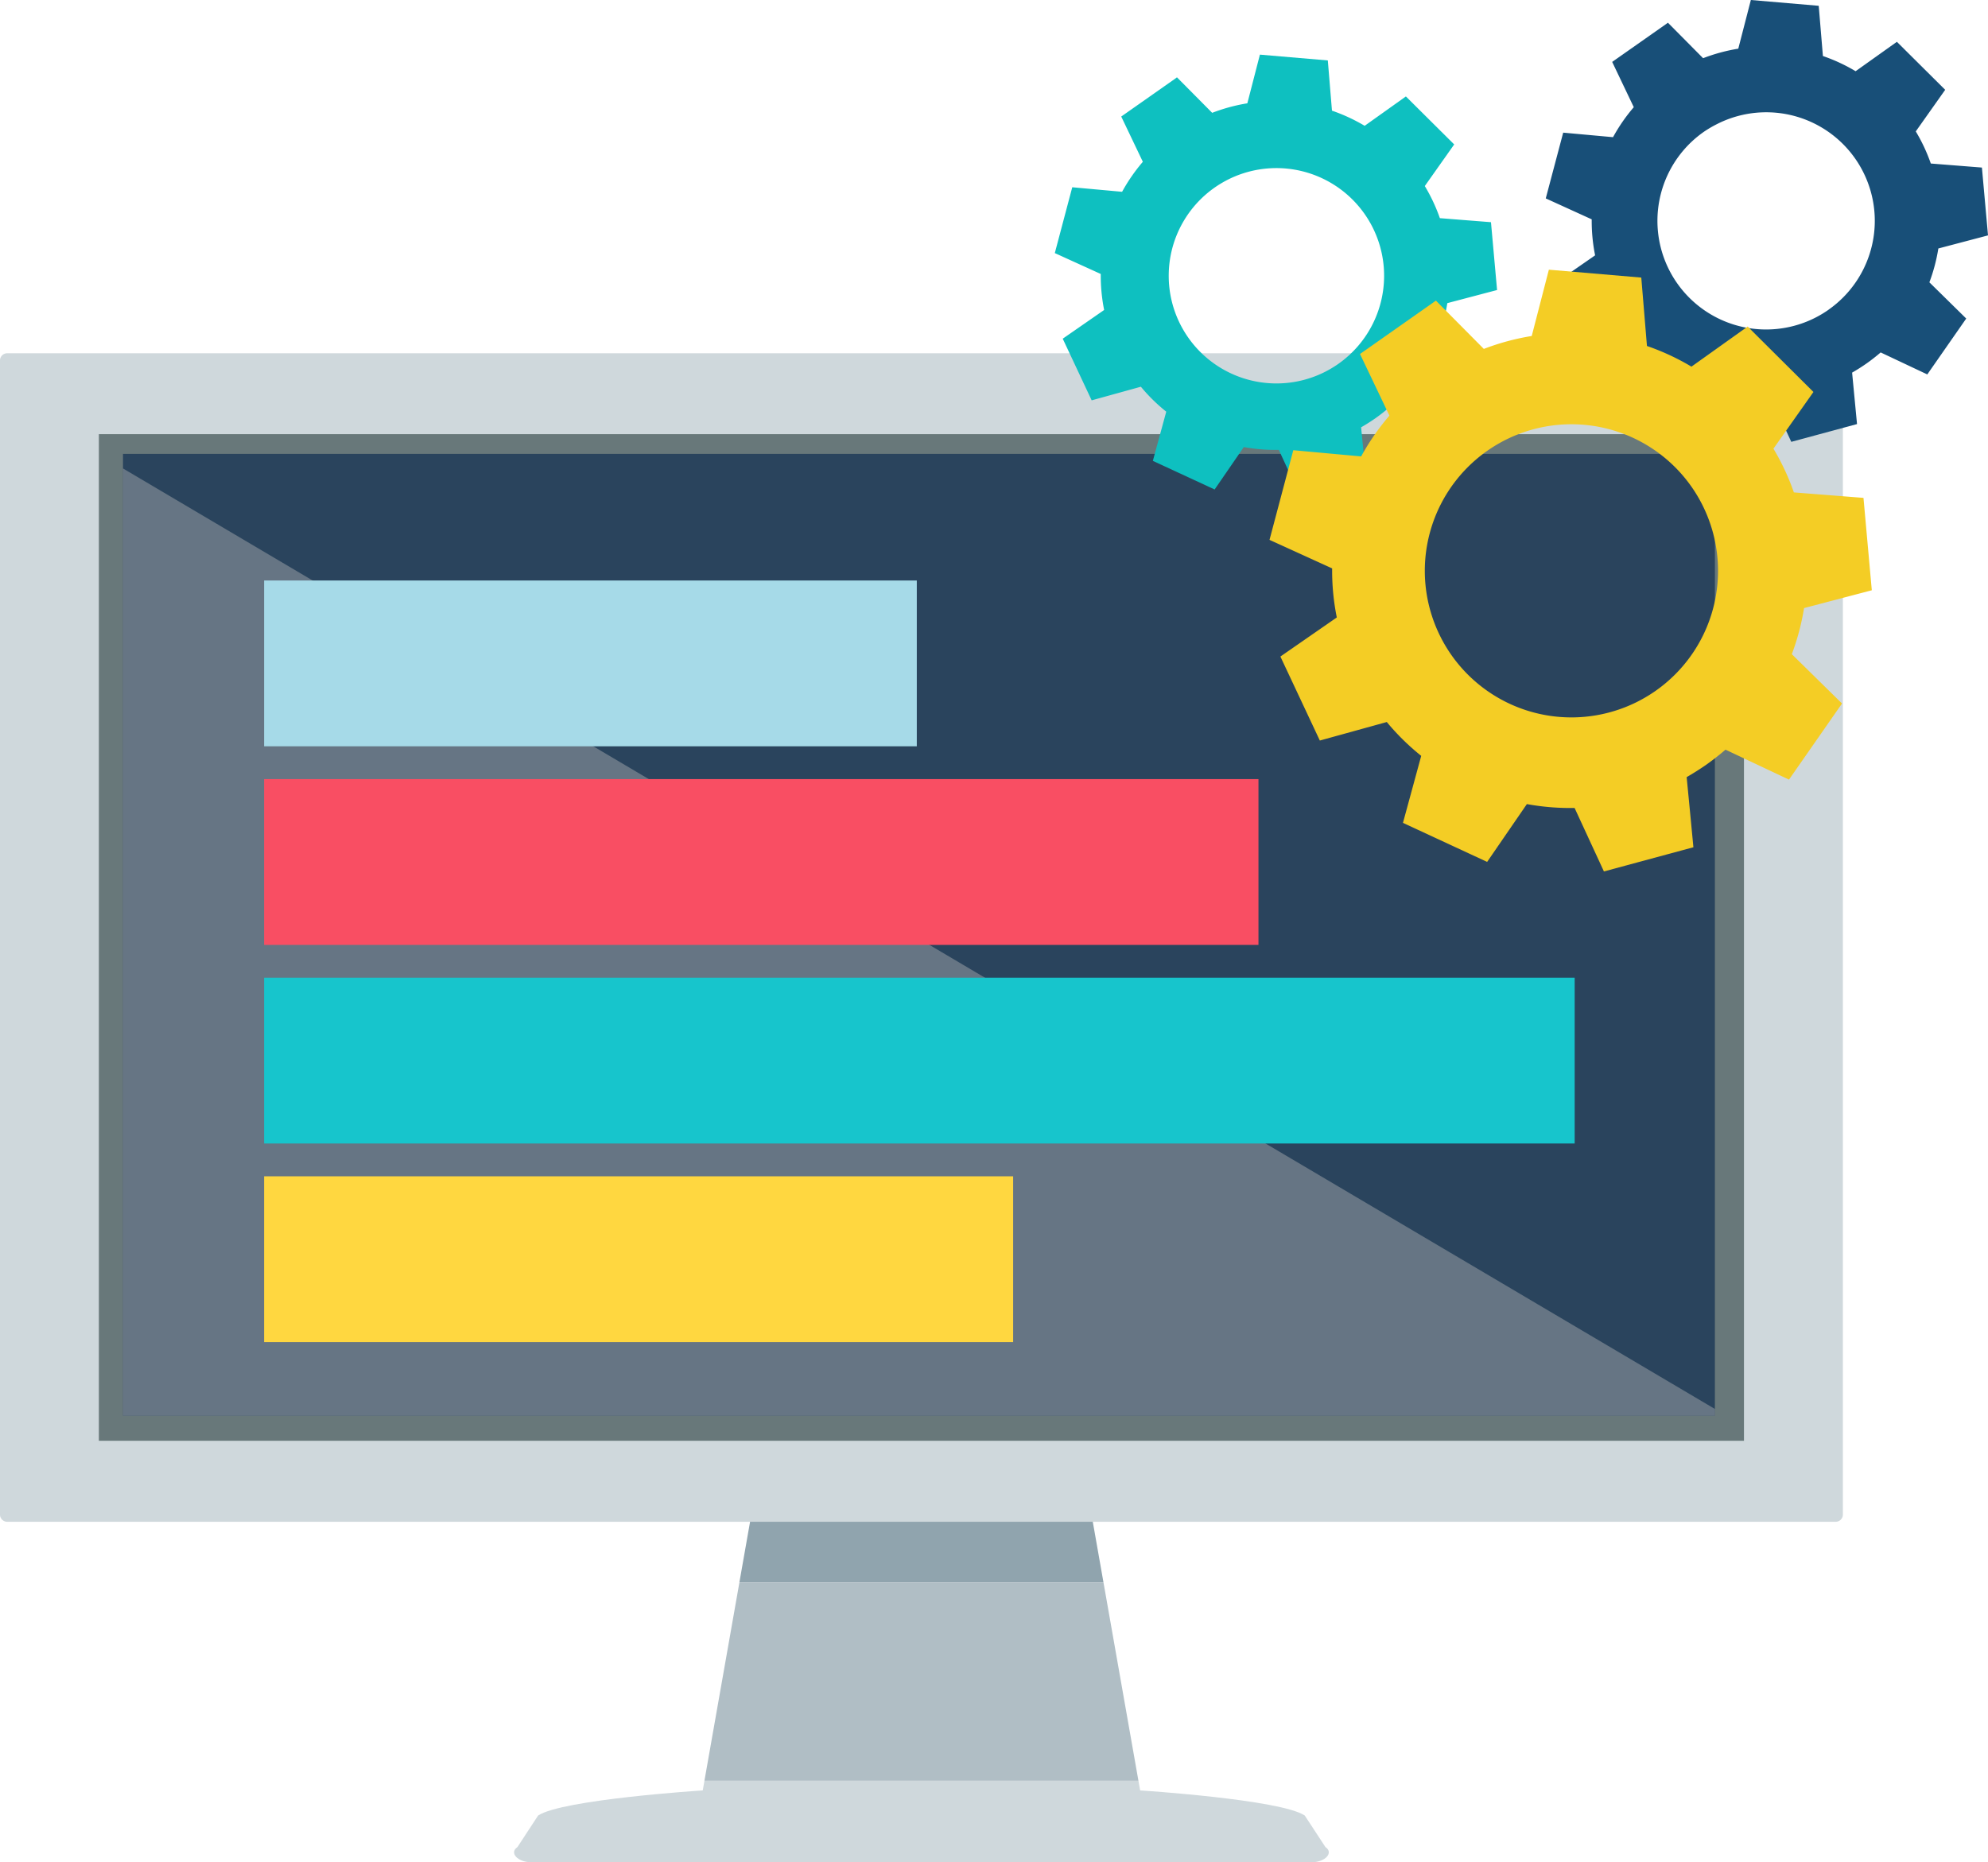
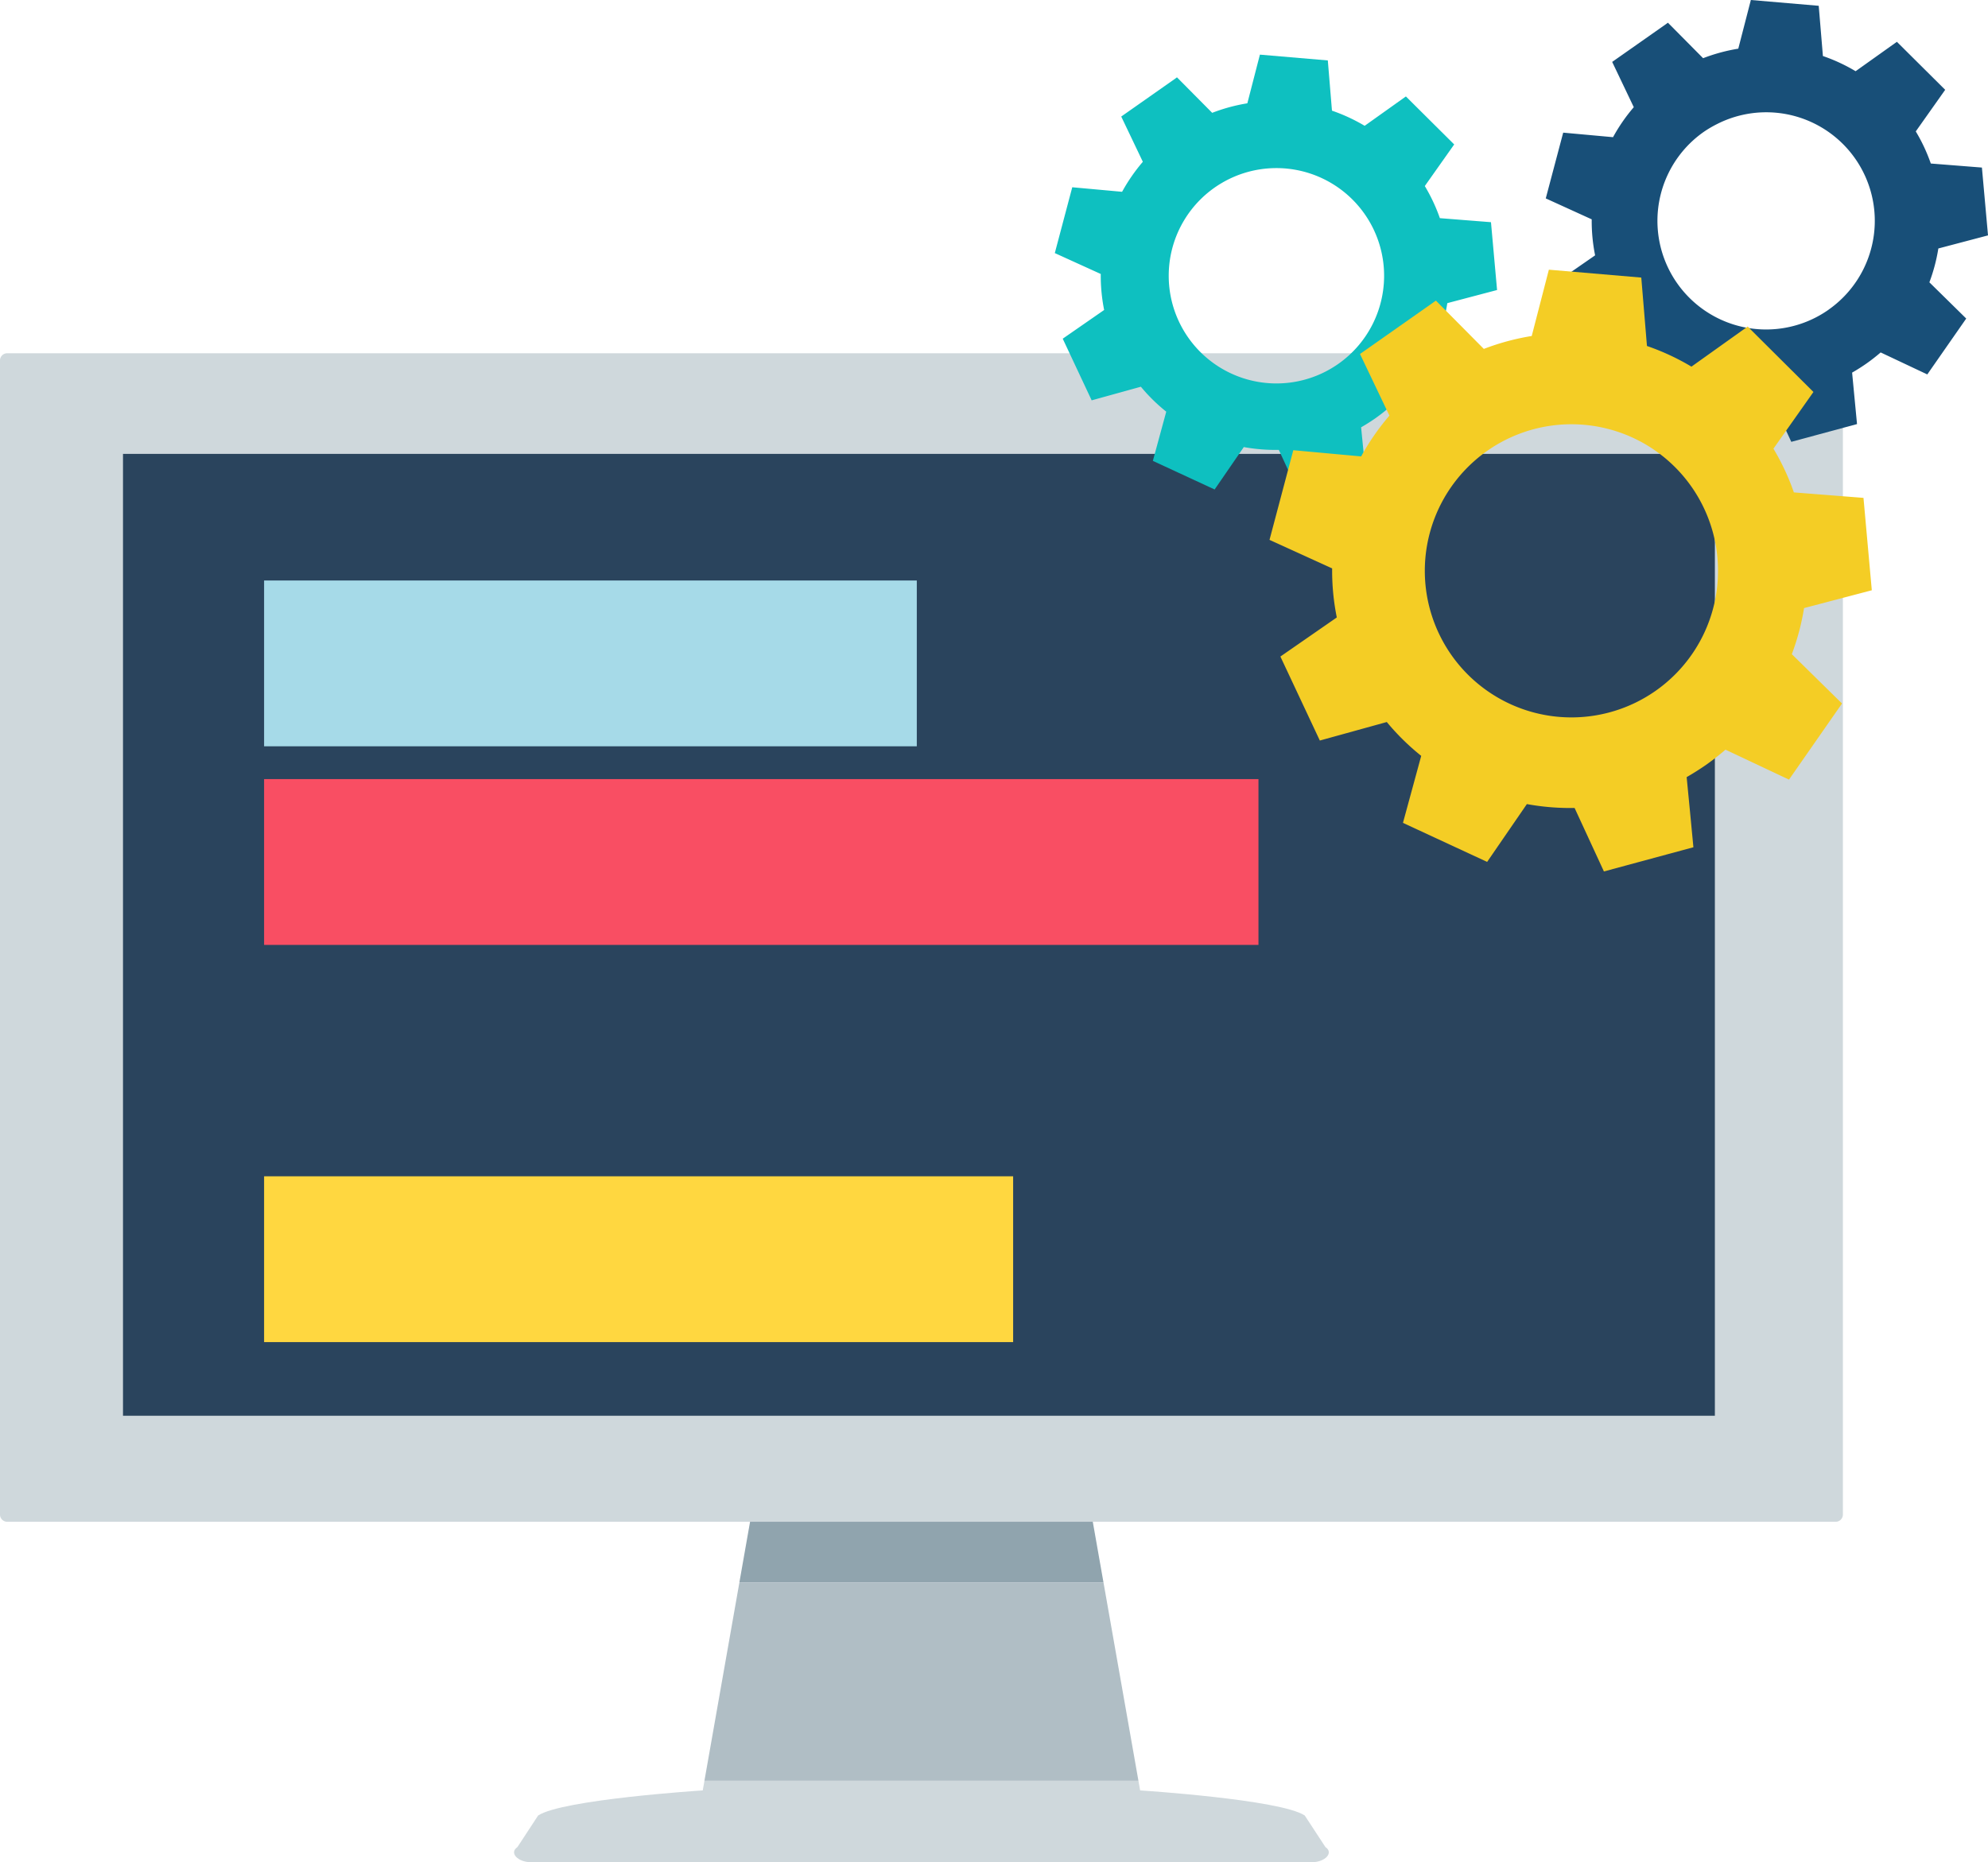
<svg xmlns="http://www.w3.org/2000/svg" width="165.639" height="155.188" viewBox="0 0 165.639 155.188">
  <defs>
    <clipPath id="a">
      <rect width="165.639" height="155.189" fill="none" />
    </clipPath>
    <clipPath id="b">
      <rect width="165.639" height="155.187" fill="none" />
    </clipPath>
    <clipPath id="c">
-       <rect width="132.633" height="78.942" fill="none" />
-     </clipPath>
+       </clipPath>
  </defs>
  <g clip-path="url(#a)">
    <path d="M55.9,55.488,41.715,53.622,27.527,55.488l-.979,5.558H56.88Z" transform="translate(35.059 70.813)" fill="#90a4ae" />
    <path d="M58.539,56.821H28.209L25.292,73.367H61.454Z" transform="translate(33.4 75.037)" fill="#b0bec5" />
    <g transform="translate(0 0.001)">
      <g clip-path="url(#b)">
        <path d="M86.061,69.474l-1.724-2.632c-2.031-1.339-13.654-2.086-13.654-2.086l-.06,0-.142-.8H34.319l-.142.8-.06,0s-11.624.747-13.654,2.086l-1.724,2.632c-.71.469.014,1.262,1.142,1.262H84.919c1.128,0,1.852-.794,1.142-1.262" transform="translate(24.374 84.452)" fill="#cfd8dc" />
        <path d="M152.948,12.686H.6a.6.6,0,0,0-.6.6v96.179a.6.6,0,0,0,.6.6H152.948a.6.6,0,0,0,.6-.6V13.285a.6.6,0,0,0-.6-.6" transform="translate(0 16.752)" fill="#cfd8dc" />
-         <rect width="137.068" height="83.887" transform="translate(8.238 36.18)" fill="#68787a" />
        <path d="M100.737,16.3H4.416V96.457H137.05V16.3Z" transform="translate(5.832 21.524)" fill="#2a445d" />
        <g transform="translate(10.249 39.038)" opacity="0.41" style="mix-blend-mode:overlay;isolation:isolate">
          <g clip-path="url(#c)">
-             <path d="M4.417,16.823V95.765H137.05V95.2Z" transform="translate(-4.417 -16.823)" fill="#bdbdbd" />
-           </g>
+             </g>
        </g>
        <path d="M74.721,21.578l-.508-5.653-4.258-.336A14.481,14.481,0,0,0,68.7,12.913l2.448-3.467-4.024-4L63.689,7.893a14.572,14.572,0,0,0-2.724-1.262l-.346-4.186-5.658-.483L53.914,6.018a14.605,14.605,0,0,0-2.929.794L48.05,3.853l-.132.1L43.407,7.121l1.8,3.771a14.737,14.737,0,0,0-1.729,2.5l-4.152-.378L37.872,18.5,41.7,20.241a14.54,14.54,0,0,0,.283,3l-3.451,2.393,2.411,5.138,4.1-1.135a14.422,14.422,0,0,0,2.114,2.079l-1.116,4.1L51.188,38.2l2.43-3.534a14.814,14.814,0,0,0,2.919.234l1.794,3.887L63.809,37.3,63.6,35.119l-.207-2.1c.406-.234.81-.487,1.2-.761.411-.29.8-.6,1.177-.921l3.885,1.833L72.9,28.51l-3.07-3.019a14.517,14.517,0,0,0,.747-2.82ZM61.438,27.772a9.273,9.273,0,0,1-1.186.692,8.973,8.973,0,1,1,1.186-.692" transform="translate(50.014 2.59)" fill="#0ec0c0" />
        <path d="M92.348,19.616l-.508-5.653-4.258-.336a14.343,14.343,0,0,0-1.253-2.676l2.451-3.467-4.024-4L81.316,5.934a14.435,14.435,0,0,0-2.724-1.265L78.243.483,72.588,0,71.541,4.056a14.668,14.668,0,0,0-2.931.794L65.677,1.891l-.132.1L61.034,5.159l1.8,3.773a14.5,14.5,0,0,0-1.729,2.5l-4.152-.378L55.5,16.534l3.829,1.745a14.383,14.383,0,0,0,.283,3L56.16,23.672l2.411,5.138,4.1-1.132a14.542,14.542,0,0,0,2.114,2.079l-1.119,4.094,5.149,2.388L71.244,32.7a14.814,14.814,0,0,0,2.919.234l1.794,3.887,5.477-1.481-.209-2.188-.2-2.1c.408-.234.81-.487,1.2-.761.413-.29.805-.6,1.179-.921l3.885,1.833,3.244-4.657-3.07-3.019a14.519,14.519,0,0,0,.747-2.82ZM79.065,25.81A9.051,9.051,0,0,1,68.65,11a9.234,9.234,0,0,1,1.107-.654,9.045,9.045,0,0,1,9.308,15.46" transform="translate(73.292 -0.001)" fill="#184f78" />
        <rect width="54.383" height="13.817" transform="translate(22.004 48.375)" fill="#a6dae8" />
        <rect width="82.85" height="13.817" transform="translate(22.004 64.926)" fill="#f94e63" />
-         <rect width="109.196" height="13.817" transform="translate(22.004 81.476)" fill="#17c5cc" />
        <rect width="62.41" height="13.817" transform="translate(22.004 98.027)" fill="#ffd740" />
        <path d="M95.764,36.4l-.694-7.7-5.8-.455A19.715,19.715,0,0,0,87.568,24.6L90.9,19.875l-5.479-5.453-4.685,3.342a19.884,19.884,0,0,0-3.706-1.722l-.473-5.7-7.7-.657L67.429,15.21a20.013,20.013,0,0,0-3.991,1.077l-3.994-4.026-.181.13-6.143,4.319,2.451,5.135a20.033,20.033,0,0,0-2.355,3.4l-5.653-.517L45.581,32.2,50.8,34.578a19.586,19.586,0,0,0,.388,4.087l-4.7,3.258,3.286,7,5.579-1.543A19.581,19.581,0,0,0,58.221,50.2L56.7,55.784l7.013,3.253,3.311-4.818A20.162,20.162,0,0,0,71,54.542l2.444,5.291L80.9,57.816l-.285-2.98-.278-2.864c.555-.318,1.1-.664,1.636-1.035.562-.4,1.093-.815,1.6-1.253l5.291,2.495,4.418-6.342-4.182-4.112a20.03,20.03,0,0,0,1.019-3.841ZM77.675,44.833a12.479,12.479,0,0,1-1.617.942,12.215,12.215,0,1,1,1.617-.942" transform="translate(60.194 12.789)" fill="#f4cd25" />
      </g>
    </g>
  </g>
</svg>